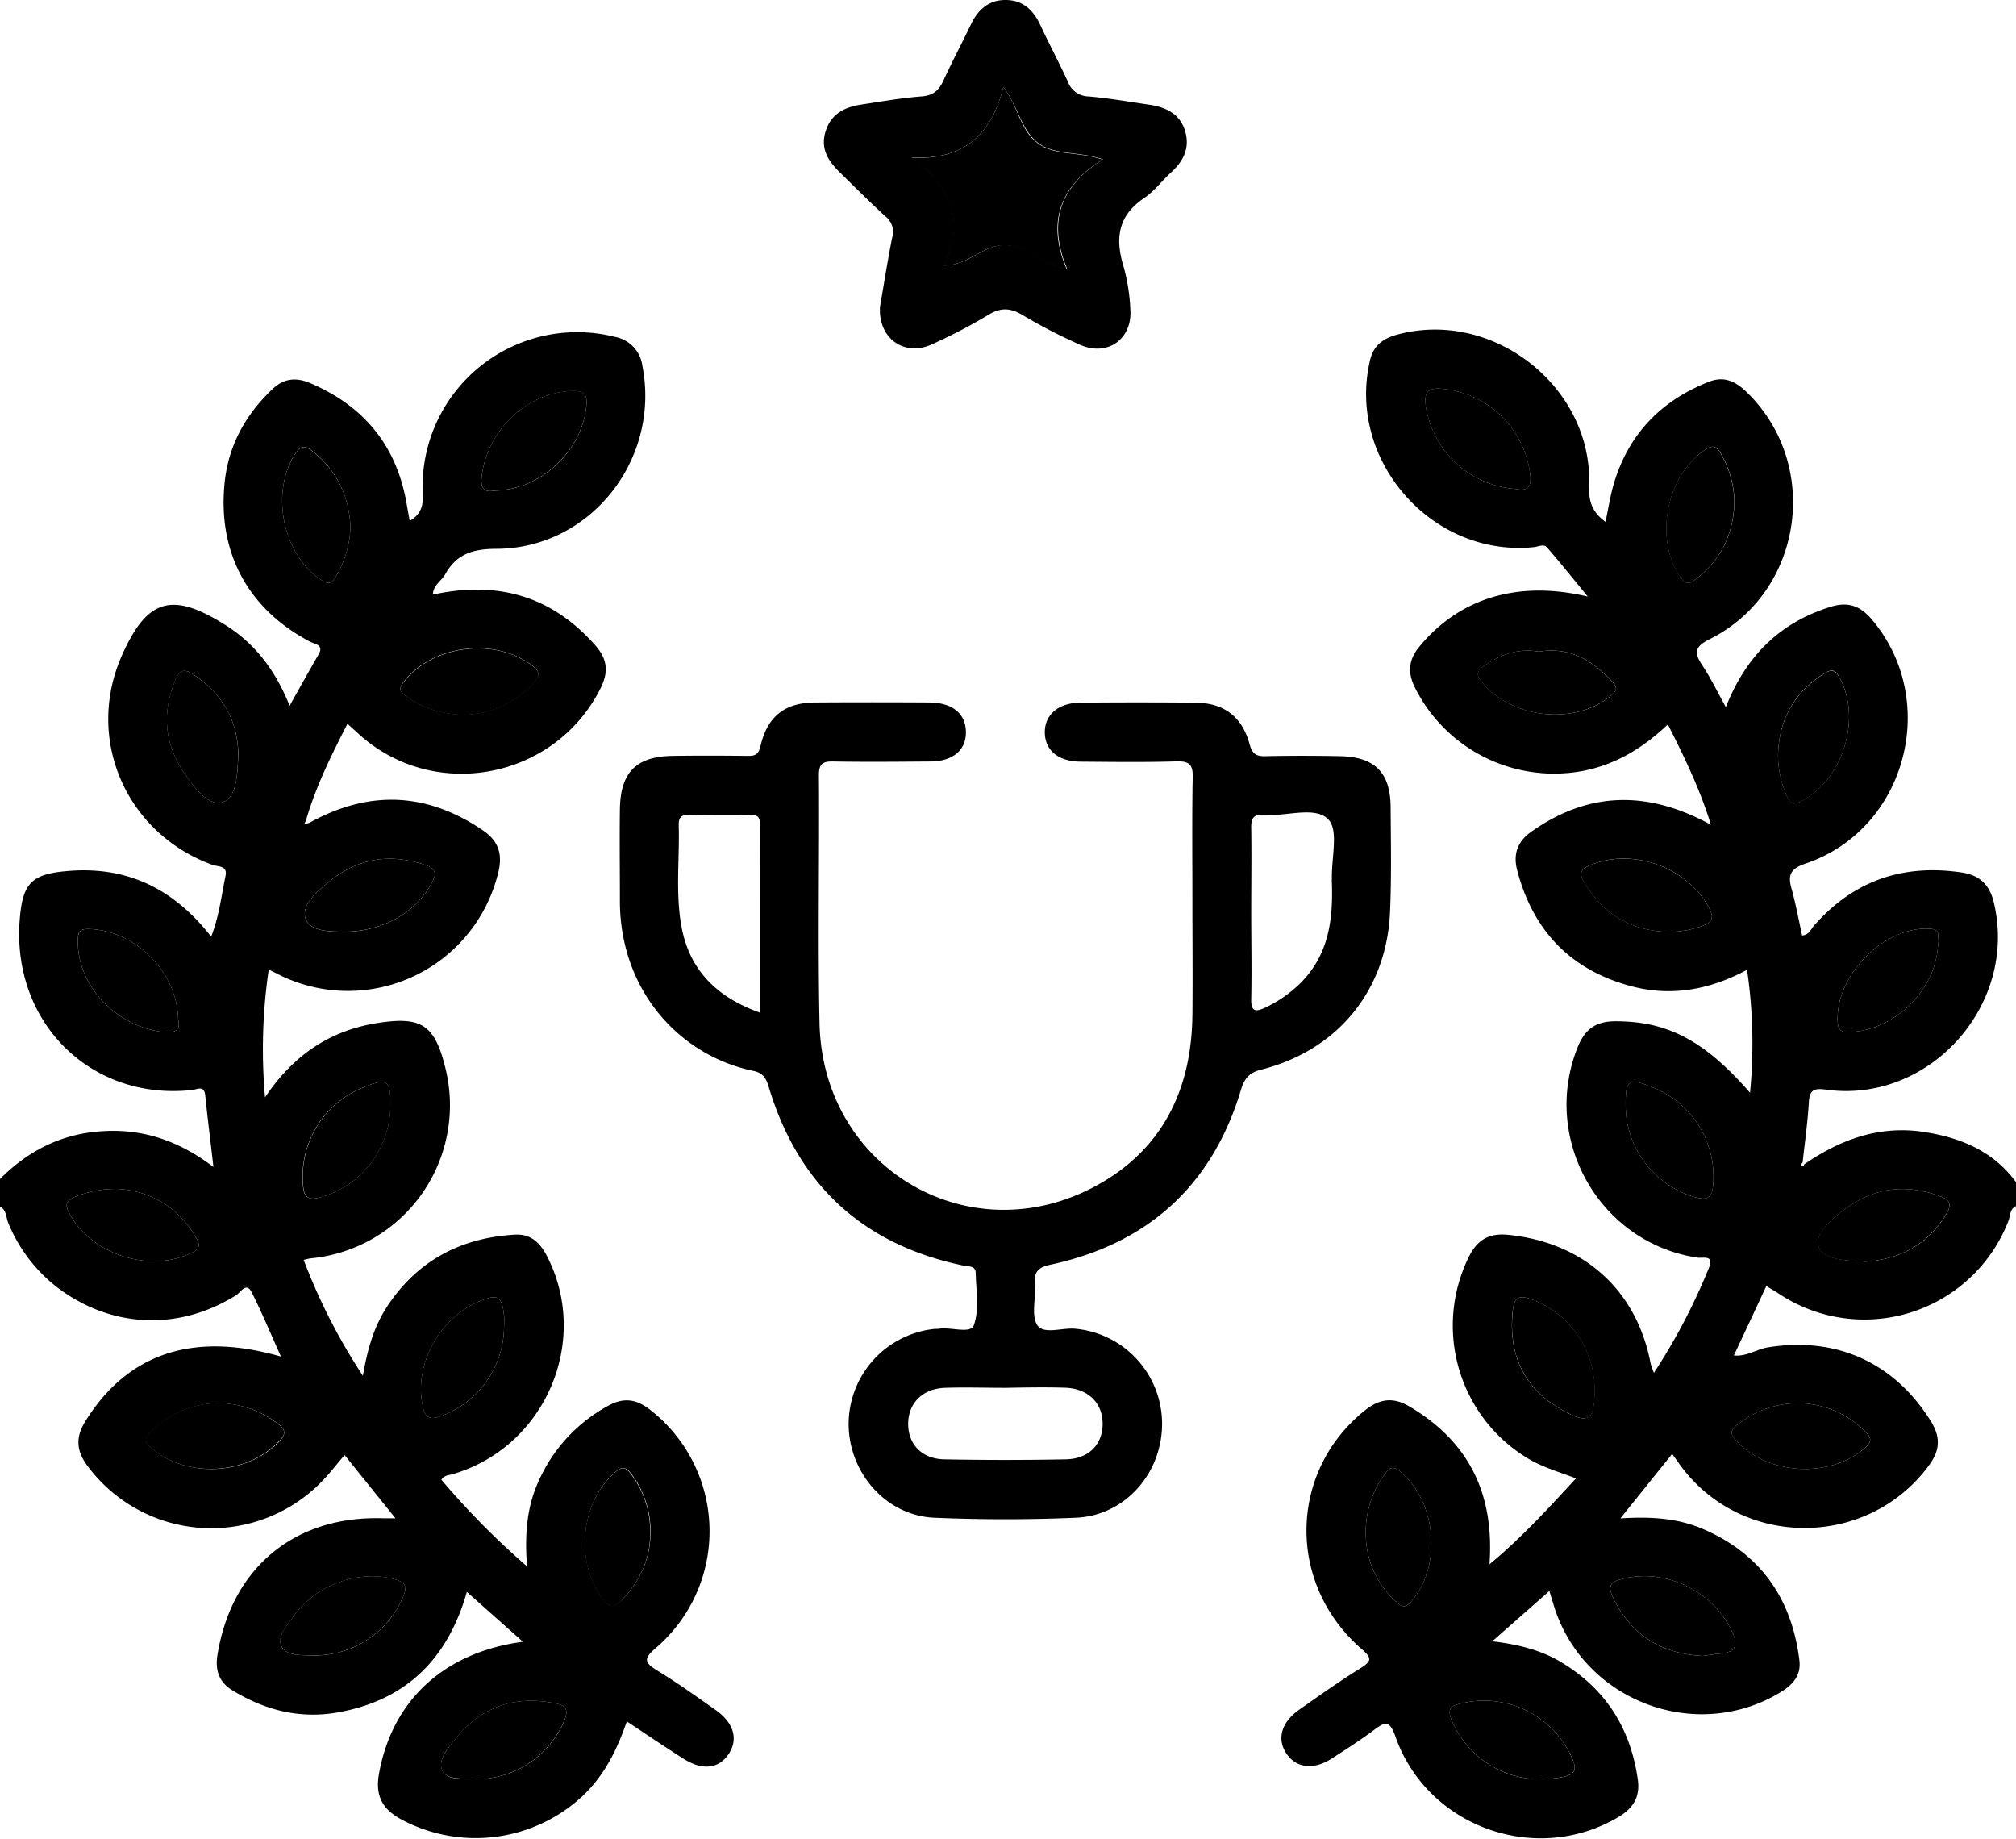
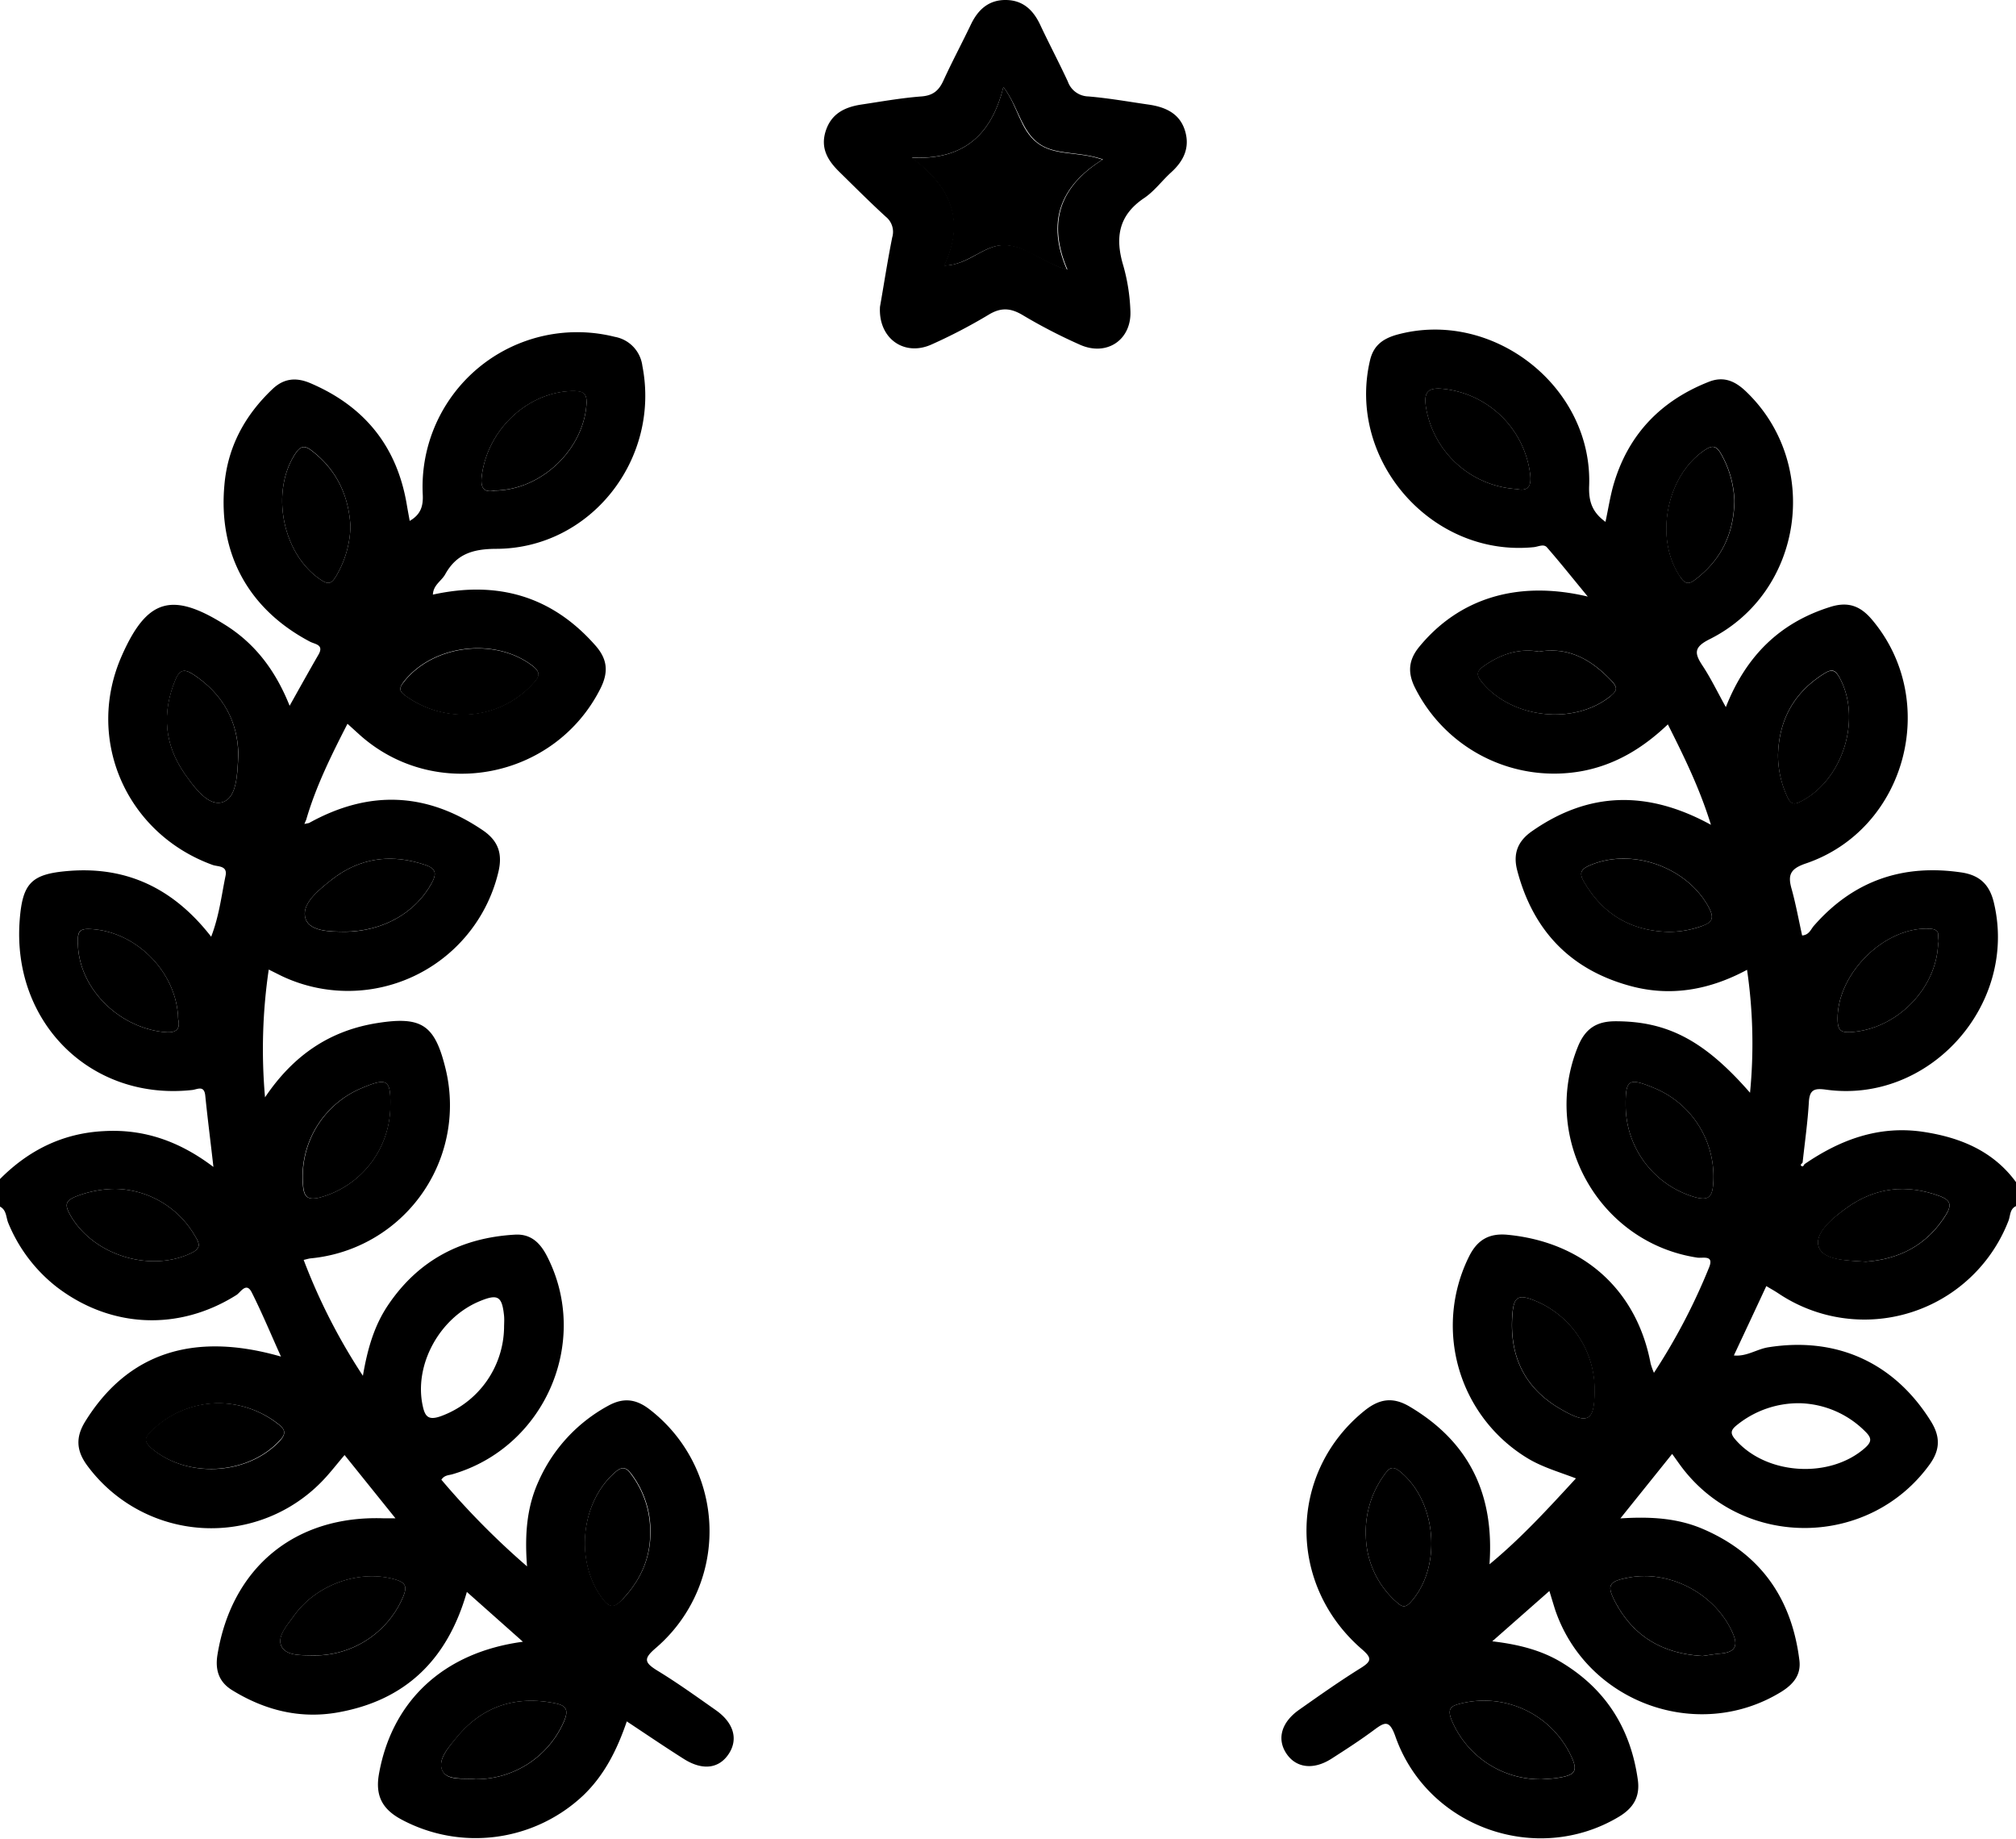
<svg xmlns="http://www.w3.org/2000/svg" viewBox="0 0 494.13 450.55">
  <path class="svg-fill" d="M371.71,119.84c3,.63,3.74-.75,3.3-4a24,24,0,0,0-21.55-20.58c-3.54-.32-4.44.92-4,4.26A24,24,0,0,0,371.71,119.84Z" />
  <path class="svg-fill" d="M415.55,142c6.28-4.8,9.39-11.14,9.54-19.26a25,25,0,0,0-3.32-11.58c-1.26-2.13-2.27-2-4.11-.74-9.35,6.36-12.21,21.75-5.81,31C413.12,143.21,413.94,143.24,415.55,142Z" />
  <path class="svg-fill" d="M475.42,293.1c-8.14-3-15.75-2.17-22.81,2.89-3.43,2.46-8,6.14-6.85,9.56s7.1,3.31,11.49,3.63c8.32-.61,15.1-4.08,19.71-11.53C478.47,295.2,478,294.06,475.42,293.1Z" />
  <path class="svg-fill" d="M376.69,318.92c-4.53-1.93-5.69-1.36-6,3.42-.71,10,3,17.82,11.78,22.91,6.88,4,8.39,3.09,8.41-4.75A23.54,23.54,0,0,0,376.69,318.92Z" />
  <path class="svg-fill" d="M417.17,226.91c2.61-.89,3-2,1.67-4.53-5.3-9.89-18.78-14.7-29.06-10.36-2.4,1-2.78,2-1.51,4.15,4.59,7.85,11.38,11.87,20.41,12.18A23.87,23.87,0,0,0,417.17,226.91Z" />
  <path class="svg-fill" d="M405.26,266.54c-6.07-2.51-6.86-2-6.8,4.41a23.47,23.47,0,0,0,17,22.42c3.24.89,4.23,0,4.45-3.25A23.47,23.47,0,0,0,405.26,266.54Z" />
  <path class="svg-fill" d="M343.26,360.68c-1.7-1.4-2.52-1.23-3.74.42a23.8,23.8,0,0,0-4.74,15.46,22.15,22.15,0,0,0,7.42,15.94c1.44,1.29,2.19,1.68,3.72-.07C353.45,383.86,352.13,368,343.26,360.68Z" />
-   <path class="svg-fill" d="M441.19,343.86a24,24,0,0,0-15.5,5.38c-1.64,1.32-1.6,2.14-.18,3.73,7.55,8.47,22.87,9.41,31.47,1.95,1.82-1.58,1.83-2.51.19-4.12A23.43,23.43,0,0,0,441.19,343.86Z" />
  <path class="svg-fill" d="M358.27,417.39c-2.15.55-3.75.91-2.5,4.06A23.57,23.57,0,0,0,378,436c1.12-.09,2.24-.12,3.35-.28,5.1-.71,5.62-1.76,3.26-6.36A23.58,23.58,0,0,0,358.27,417.39Z" />
  <path class="svg-fill" d="M441.67,196.27c10.06-5.33,14.61-20.06,9.31-30-1.11-2.09-2-2.4-3.94-1.14-7.38,4.64-11,11.31-11.24,19.92a24.3,24.3,0,0,0,2.27,10.23C439,197.29,439.87,197.23,441.67,196.27Z" />
  <path class="svg-fill" d="M450.41,250.15c.09,2.46,1,2.89,3.17,2.77,11.17-.63,21.12-10.58,21.46-21.76-.39-1.23,1.17-3.42-2.09-3.58C461.83,227,450,238.84,450.41,250.15Z" />
  <path class="svg-fill" d="M399.19,386.58c-4.93.92-5.5,1.87-3.17,6.21,4.47,8.31,11.59,12.46,21.28,13,1.26-.17,2.83-.45,4.41-.59,4.38-.38,4.18-2.63,2.63-5.8C419.86,390.28,409.12,384.74,399.19,386.58Z" />
  <path class="svg-fill" d="M363.71,163.19c-2,1.39-1.88,2.32-.41,4.09,7.33,8.83,22.5,10.47,31.37,3.35,1.59-1.27,1.95-2,.42-3.66-4.86-5.16-10.38-8.54-17.93-7.29C372.23,158.82,367.83,160.31,363.71,163.19Z" />
  <path class="svg-fill" d="M46.71,307.15c2.62-1.22,2.26-2.35,1.1-4.25a23,23,0,0,0-19.48-11.56,27,27,0,0,0-9.75,1.87c-2.24.94-2.84,1.8-1.53,4.22C22.42,307.36,36.44,311.93,46.71,307.15Z" />
  <path class="svg-fill" d="M150.54,361c-8.3,7.47-9.63,21.7-2.94,30.71,2,2.65,3.14,2.19,5,.17,4.38-4.64,6.82-10,6.76-16.42a23.21,23.21,0,0,0-4.47-13.92C153.52,359.59,152.58,359.13,150.54,361Z" />
  <path class="svg-fill" d="M78.48,293.43a23.4,23.4,0,0,0,17.21-22.24c.12-6.65-.74-7.21-7-4.56a23.53,23.53,0,0,0-14.39,23.75C74.52,293.38,75.5,294.19,78.48,293.43Z" />
  <path class="svg-fill" d="M68,348.84a23.88,23.88,0,0,0-14.82-5,23.53,23.53,0,0,0-16,6.69c-1.7,1.63-2.12,2.63,0,4.44,8.72,7.3,23.31,6.48,31.16-1.76C70.35,351.24,69.86,350.22,68,348.84Z" />
  <path class="svg-fill" d="M121.33,120.2c11.37-.16,21.57-10,22.41-21,.23-2.89-.78-3.45-3.41-3.4-10.8.22-20.52,9.12-22.19,20.34C117.68,119.26,118.27,120.86,121.33,120.2Z" />
  <path class="svg-fill" d="M78.61,142.06c1.75,1.17,2.57,1.1,3.68-.73A25.19,25.19,0,0,0,85.9,129c-.41-7.49-3.34-13.78-9.44-18.5-1.78-1.37-2.75-1.33-4.09.72C66.21,120.61,69.27,135.83,78.61,142.06Z" />
  <path class="svg-fill" d="M54.58,196.56c3.52-1.12,3.6-6.94,3.82-11.69-.12-8.1-3.72-14.77-11-19.58-2.45-1.63-3.51-1-4.51,1.49-3.24,8-2.6,15.65,2.33,22.77C47.63,193,51.07,197.69,54.58,196.56Z" />
  <path class="svg-fill" d="M40,252.89c3.08.35,4.27-.5,3.67-3.18C43.4,238.08,33.11,228,21.86,227.65c-2.74-.09-2.74,1.14-2.76,3.12C19,241.58,28.52,251.58,40,252.89Z" />
-   <path class="svg-fill" d="M123.54,325.34c0-1,.08-1.92,0-2.88-.46-4.84-1.49-5.45-6-3.59-9.75,4-16,15.39-14,25.34.56,2.83,1.29,4,4.61,2.79A23.52,23.52,0,0,0,123.54,325.34Z" />
  <path class="svg-fill" d="M104.11,211.91c-8.38-2.79-16.14-1.69-23.06,3.85-3.11,2.48-7.38,5.88-6.13,9.44,1.13,3.19,6.54,3.05,9.34,3.11,9.77,0,17.73-4.8,21.59-12C107.25,213.74,106.54,212.71,104.11,211.91Z" />
  <path class="svg-fill" d="M99.61,170.67a24.2,24.2,0,0,0,14,4.48,23.11,23.11,0,0,0,17.09-7.65c1.69-1.77,1.85-2.79-.33-4.43-9.17-6.91-24.24-5-31.34,4C97.52,168.89,98.07,169.58,99.61,170.67Z" />
  <path class="svg-fill" d="M135.84,417.34c-9.66-1.87-17.73.85-24,8.49-1.9,2.34-4.62,5.44-3.46,8s5.38,1.81,8.13,2.16a23.5,23.5,0,0,0,21.72-14.19C139.57,418.7,138.49,417.86,135.84,417.34Z" />
  <path class="svg-fill" d="M96.72,387c-8.57-2.42-19.11,1.19-24.62,8.87-1.65,2.31-4.31,5.13-3.1,7.56s5,2.14,7.88,2.22a23.54,23.54,0,0,0,21.91-14.32C99.8,388.81,99.55,387.82,96.72,387Z" />
  <path class="svg-fill" d="M245.93,21.32c-2.91,11.78-9.83,18-22.59,17.31,9.48,7,13.36,15.26,8,26.48,6.16-.15,9.73-5.23,15-5s9.13,4.31,15.17,6c-5-11.56-1.84-20.41,8.71-27-6.08-2.12-11.72-.8-16-4.11S249.6,26.14,245.93,21.32Z" />
  <path class="svg-stroke" d="M471.54,277.38c-10.87-1.67-20.45,1.84-29.28,7.92-.22.51-.52.77-.91.18,0-.07.31-.39.48-.6.53-4.93,1.24-9.86,1.53-14.81.18-3.14,1.44-3.43,4.23-3.05,25.23,3.49,46.9-20.63,41.19-45.5-1-4.58-3.38-7-7.91-7.71-14.46-2.17-26.62,2-36.3,13.08-.74.85-1.14,2.22-2.86,2.35-.86-3.88-1.54-7.66-2.56-11.34-1-3.44-.41-5,3.48-6.31,24.61-8.37,33-39.91,16.18-59.77-2.81-3.32-5.8-4.47-10.15-3.11-12.42,3.87-20.68,12-25.65,24.57-2.1-3.78-3.69-7.1-5.7-10.14s-2.21-4.54,1.74-6.51c23-11.5,27.45-43,8.89-60.71-2.7-2.58-5.5-3.79-9.12-2.35-11.61,4.58-19.52,12.67-23.18,24.67-.94,3.09-1.41,6.32-2.13,9.64-3.31-2.41-4.15-5.06-4-8.87.86-24.38-23.81-43.49-47.27-36.95-3.43,1-5.62,2.7-6.45,6.27-5.72,24.44,15.16,48.27,40.15,45.75,1.09-.11,2.43-.87,3.23.06,3.15,3.61,6.14,7.36,10,12.05-17.33-4.11-31.62.53-41.3,12.3-2.58,3.14-2.89,6.17-1.18,9.77a38.13,38.13,0,0,0,41.27,20.66c8.13-1.57,14.81-5.67,20.84-11.41,4.06,8.07,7.83,15.77,10.56,24.61-15.47-8.47-29.88-8.22-43.91,1.6-3.52,2.46-4.63,5.56-3.57,9.59,3.88,14.77,13.09,24.38,27.87,28.34,9.89,2.65,19.36.89,28.46-4a124.74,124.74,0,0,1,.73,30.13c-11.24-12.9-20.34-17.53-33-17.52-4.6,0-7.37,1.79-9.16,6.15-9.22,22.56,5.15,48.12,29.23,51.77,1.37.21,4.25-.78,2.84,2.54a148.93,148.93,0,0,1-13.46,25.69,17.37,17.37,0,0,1-.81-2.26c-3.41-18.08-16.49-29.78-35.09-31.57-4.42-.42-7.31,1.19-9.33,5.14a38,38,0,0,0,14.7,49.89c3.47,2,7.29,3.1,11.41,4.67-6.88,7.47-13.43,14.64-21.19,21.05,1.22-17.15-4.94-30-19.63-38.68-4.09-2.4-7.37-1.86-10.95,1-18.67,15-19.14,42.53-.73,58.46,2.45,2.13,2.53,2.91-.22,4.63-5.18,3.22-10.17,6.75-15.16,10.26-4.35,3.08-5.45,7.15-3.1,10.69s6.59,4.13,11.05,1.29c3.51-2.25,7-4.5,10.37-7,2.69-2,3.84-2.63,5.31,1.54,7.83,22.29,34.62,31.73,54.75,19.69,3.59-2.15,5.26-4.91,4.66-9.13-1.74-12.34-7.67-21.93-18.36-28.51-5-3.1-10.61-4.58-17.31-5.37l14-12.33c.6,1.94,1,3.31,1.43,4.65,7.75,22.71,34.92,32.56,55.3,20.12,3-1.84,5-4.15,4.55-7.78-1.85-15-9.38-26-23.47-32.11-6.29-2.74-12.9-3.15-20.41-2.67l12.69-15.8c1,1.37,1.72,2.43,2.49,3.44,15.32,20,45.9,19.51,60.63-.87,2.6-3.61,2.64-6.82.28-10.6-8.95-14.34-23.08-20.76-39.83-18.1-2.84.45-5.3,2.32-8.44,2,2.67-5.7,5.28-11.26,7.95-17,1,.61,2,1.15,2.91,1.76a37.86,37.86,0,0,0,56.44-17.74c.5-1.25.29-2.94,1.9-3.63v-5.79C488.61,282.09,480.55,278.76,471.54,277.38Zm1.41-49.8c3.26.16,1.7,2.35,2.09,3.58-.34,11.18-10.29,21.13-21.46,21.76-2.21.12-3.08-.31-3.17-2.77C450,238.84,461.83,227,473,227.58ZM371.71,119.84a24,24,0,0,1-22.23-20.31c-.46-3.34.44-4.58,4-4.26A24,24,0,0,1,375,115.85C375.45,119.09,374.66,120.47,371.71,119.84Zm23,50.79c-8.87,7.12-24,5.48-31.37-3.35-1.47-1.77-1.56-2.7.41-4.09,4.12-2.88,8.52-4.37,13.45-3.51,7.55-1.25,13.07,2.13,17.93,7.29C396.62,168.6,396.26,169.36,394.67,170.63Zm17.18-29.24c-6.4-9.21-3.54-24.6,5.81-31,1.84-1.25,2.85-1.39,4.11.74a25,25,0,0,1,3.32,11.58c-.15,8.12-3.26,14.46-9.54,19.26C413.94,143.24,413.12,143.21,411.85,141.39Zm5.32,85.52a23.87,23.87,0,0,1-8.49,1.44c-9-.31-15.82-4.33-20.41-12.18C387,214,387.38,213,389.78,212c10.28-4.34,23.76.47,29.06,10.36C420.18,224.89,419.78,226,417.17,226.91ZM345.92,392.43c-1.53,1.75-2.28,1.36-3.72.07a22.15,22.15,0,0,1-7.42-15.94,23.8,23.8,0,0,1,4.74-15.46c1.22-1.65,2-1.82,3.74-.42C352.13,368,353.45,383.86,345.92,392.43Zm38.71,36.95c2.36,4.6,1.84,5.65-3.26,6.36-1.11.16-2.23.19-3.35.28a23.57,23.57,0,0,1-22.25-14.57c-1.25-3.15.35-3.51,2.5-4.06A23.58,23.58,0,0,1,384.63,429.38Zm-2.19-84.13c-8.79-5.09-12.49-12.94-11.78-22.91.34-4.78,1.5-5.35,6-3.42a23.54,23.54,0,0,1,14.16,21.58C390.83,348.34,389.32,349.24,382.44,345.25Zm16.75,41.33c9.93-1.84,20.67,3.7,25.15,12.83,1.55,3.17,1.75,5.42-2.63,5.8-1.58.14-3.15.42-4.41.59-9.69-.55-16.81-4.7-21.28-13C393.69,388.45,394.26,387.5,399.19,386.58Zm20.72-96.46c-.22,3.21-1.21,4.14-4.45,3.25a23.47,23.47,0,0,1-17-22.42c-.06-6.4.73-6.92,6.8-4.41A23.47,23.47,0,0,1,419.91,290.12Zm5.78,59.12a24,24,0,0,1,15.5-5.38,23.43,23.43,0,0,1,16,6.94c1.64,1.61,1.63,2.54-.19,4.12-8.6,7.46-23.92,6.52-31.47-1.95C424.09,351.38,424.05,350.56,425.69,349.24ZM435.8,185c.24-8.61,3.86-15.28,11.24-19.92,2-1.26,2.83-1,3.94,1.14,5.3,10,.75,24.69-9.31,30-1.8,1-2.67,1-3.6-1A24.3,24.3,0,0,1,435.8,185ZM477,297.65c-4.61,7.45-11.39,10.92-19.71,11.53-4.39-.32-10.34-.33-11.49-3.63s3.42-7.1,6.85-9.56c7.06-5.06,14.67-5.86,22.81-2.89C478,294.06,478.47,295.2,477,297.65Z" />
  <path class="svg-stroke" d="M175.46,419.08c-4.72-3.32-9.43-6.71-14.36-9.71-3.22-2-3.4-2.93-.33-5.55a37.68,37.68,0,0,0-1.53-58.43c-3.3-2.55-6.38-3-10.17-.91a39,39,0,0,0-17,18.36c-3,6.5-3.48,13.32-2.89,21a192,192,0,0,1-21-21.24c.78-1.16,1.83-1.07,2.73-1.34,22.67-6.6,33.9-32.57,23.16-53.44-1.68-3.27-3.95-5.49-7.84-5.27-13.16.75-23.7,6.24-31.15,17.32-3.35,5-5,10.62-6.13,17.27a145.27,145.27,0,0,1-14.52-28.4c.8-.18,1.25-.33,1.71-.38a37.69,37.69,0,0,0,33-46.75c-2.6-10.49-5.86-12.59-16.48-10.94-11.68,1.8-20.68,7.8-27.7,18.23a133.94,133.94,0,0,1,.91-31.31L69,239.15a37.9,37.9,0,0,0,53.12-25.32c1.11-4.47.11-7.73-3.78-10.37-13.87-9.41-28-9.88-42.6-1.78l-1.13.23c.14-.34.28-.68.43-1,2.38-8.19,6.14-15.77,10.13-23.55l3,2.72c18.46,16.51,47.84,10.8,59-11.35,2-4,1.76-7.15-1.21-10.53-10.75-12.23-24.13-15.94-39.86-12.49.1-2.35,2.08-3.32,3-4.94,2.76-5,6.75-6.26,12.55-6.28,23.15-.07,40.27-22,35.8-44.82a8.29,8.29,0,0,0-6.77-7.13,37.89,37.89,0,0,0-47.06,38.67c.14,2.87-.52,4.88-3.2,6.44-.25-1.42-.49-2.66-.7-3.91-2.38-14.31-10.34-24.17-23.66-29.85-3.52-1.5-6.54-1.16-9.29,1.47C60,101.79,55.8,109.52,55,118.89c-1.53,16.89,6,30.47,21,38.36,1.23.64,3.49.71,2.05,3.19-2.31,4-4.54,8-7.06,12.51-3.49-8.72-8.55-15.37-16.08-20-12.84-8-18.9-6.13-25,7.61-9.14,20.46.94,43.69,22.23,51.4,1.25.45,3.69.1,3.14,2.67-1,4.85-1.56,9.84-3.52,14.91-9.2-11.82-20.7-17.33-35.15-16.1-8.94.75-11.09,3-11.78,12-1.95,25.2,17.55,44.39,42.3,41.66,1.2-.13,2.92-1.25,3.18,1.36.56,5.56,1.28,11.1,2,17.5-8.3-6.29-17-9.34-26.83-8.78C15.36,277.68,7,281.88,0,288.92v6.76c1.66.86,1.45,2.7,2.06,4.09a38.31,38.31,0,0,0,11.78,15.56c13.27,10.18,30,10.92,44.13,2,1-.64,2.4-3.29,3.74-.61,2.52,5,4.66,10.17,7.16,15.71-21.66-6.24-37.66-.71-47.95,15.85-2.5,4-2.18,7.35.57,11a37.78,37.78,0,0,0,57.79,3.35c1.8-1.9,3.4-4,5.18-6.07l12.47,15.5c-1.63,0-2.27,0-2.91,0-21.65-.76-37.2,12-40.71,33.39-.62,3.73.31,6.71,3.58,8.72,7.93,4.89,16.55,7.09,25.79,5.48,16.65-2.91,27-12.9,31.75-29.55l13.74,12.21C108.53,404.93,96,417,92.87,434.8c-.9,5.2.81,8.5,5.4,11A38.49,38.49,0,0,0,142.92,440c5.24-5,8.34-11.25,10.71-18.17,4.85,3.21,9.36,6.28,14,9.21s8.64,2.33,11-1.27S179.83,422.15,175.46,419.08ZM81.05,215.76c6.92-5.54,14.68-6.64,23.06-3.85,2.43.8,3.14,1.83,1.74,4.42-3.86,7.18-11.82,12-21.59,12-2.8-.06-8.21.08-9.34-3.11C73.67,221.64,77.94,218.24,81.05,215.76Zm37.09-99.59c1.67-11.22,11.39-20.12,22.19-20.34,2.63,0,3.64.51,3.41,3.4-.84,11-11,20.81-22.41,21C118.27,120.86,117.68,119.26,118.14,116.17ZM99,167c7.1-9,22.17-10.87,31.34-4,2.18,1.64,2,2.66.33,4.43a23.11,23.11,0,0,1-17.09,7.65,24.2,24.2,0,0,1-14-4.48C98.07,169.58,97.52,168.89,99,167ZM72.37,111.17c1.34-2,2.31-2.09,4.09-.72,6.1,4.72,9,11,9.44,18.5a25.19,25.19,0,0,1-3.61,12.38c-1.11,1.83-1.93,1.9-3.68.73C69.27,135.83,66.21,120.61,72.37,111.17ZM40,252.89c-11.49-1.31-21-11.31-20.91-22.12,0-2,0-3.21,2.76-3.12,11.25.35,21.54,10.43,21.82,22.06C44.28,252.39,43.09,253.24,40,252.89Zm6.7,54.26c-10.27,4.78-24.29.21-29.66-9.72-1.31-2.42-.71-3.28,1.53-4.22a27,27,0,0,1,9.75-1.87A23,23,0,0,1,47.81,302.9C49,304.8,49.33,305.93,46.71,307.15Zm7.87-110.59c-3.51,1.13-6.95-3.6-9.32-7-4.93-7.12-5.57-14.74-2.33-22.77,1-2.49,2.06-3.12,4.51-1.49,7.24,4.81,10.84,11.48,11,19.58C58.18,189.62,58.1,195.44,54.58,196.56ZM68.45,353.24C60.6,361.48,46,362.3,37.29,355c-2.16-1.81-1.74-2.81,0-4.44a23.53,23.53,0,0,1,16-6.69,23.88,23.88,0,0,1,14.82,5C69.86,350.22,70.35,351.24,68.45,353.24Zm20.21-86.61c6.29-2.65,7.15-2.09,7,4.56a23.4,23.4,0,0,1-17.21,22.24c-3,.76-4-.05-4.21-3.05A23.53,23.53,0,0,1,88.66,266.63ZM98.79,391.35a23.54,23.54,0,0,1-21.91,14.32c-2.87-.08-6.69.17-7.88-2.22s1.45-5.25,3.1-7.56c5.51-7.68,16.05-11.29,24.62-8.87C99.55,387.82,99.8,388.81,98.79,391.35Zm4.76-47.14c-2-9.95,4.26-21.31,14-25.34,4.48-1.86,5.51-1.25,6,3.59.09,1,0,1.92,0,2.88A23.52,23.52,0,0,1,108.16,347C104.84,348.22,104.11,347,103.55,344.21Zm34.71,77.6A23.5,23.5,0,0,1,116.54,436c-2.75-.35-6.92.52-8.13-2.16s1.56-5.67,3.46-8c6.24-7.64,14.31-10.36,24-8.49C138.49,417.86,139.57,418.7,138.26,421.81Zm14.38-30c-1.9,2-3.07,2.48-5-.17-6.69-9-5.36-23.24,2.94-30.71,2-1.84,3-1.38,4.39.54a23.21,23.21,0,0,1,4.47,13.92C159.46,381.85,157,387.21,152.64,391.85Z" />
-   <path class="svg-stroke" d="M340.71,223.37c.36-8.51.2-17,.14-25.56s-3.92-12.33-12.38-12.51c-6.11-.12-12.22-.13-18.33,0-2.36.07-3.24-.66-3.88-3-1.86-6.78-6.35-10.07-13.39-10.12q-14-.12-28,0c-5.53.05-8.89,3-8.78,7.46.11,4.27,3.34,6.95,8.69,7,7.88.06,15.76.18,23.64-.07,3.26-.1,4,1,3.91,4-.18,10-.07,19.94-.07,29.9,0,9.49.1,19,0,28.46-.22,17.24-6.7,31.57-21.68,40.55-31.29,18.75-68.93-2.25-69.71-38.75-.43-20.25,0-40.52-.15-60.78,0-2.86,1-3.4,3.56-3.35,7.88.14,15.76.06,23.63,0,5.65,0,8.9-2.76,8.84-7.25s-3.3-7.17-9-7.21q-14-.09-28,0c-7.34.06-11.62,3.34-13.34,10.64-.5,2.12-1.3,2.48-3.15,2.45-6.1-.07-12.22-.09-18.32,0-9,.12-12.85,4-13,13-.1,7.4,0,14.79,0,22.19-.15,21.92,14.34,38.18,32.7,42,2.16.45,3,1.48,3.7,3.65,7.17,24.17,23.1,38.94,47.86,44.07,1.2.25,2.92,0,2.95,1.77.09,4.33.93,9-.46,12.84-.8,2.19-5.6.38-8.56.85-.47.08-1,0-1.44.09A23.5,23.5,0,0,0,208,349.06c.11,12,9.26,22.36,21,22.86,11.55.49,23.15.5,34.7,0,12.08-.5,21.2-10.94,21.13-23.19a23.42,23.42,0,0,0-21.45-23.14c-3.15-.24-7.57,1.46-9.12-.85s-.35-6.5-.61-9.84c-.23-3,.5-4.3,3.89-5,23.83-5.15,39.57-19.38,46.63-42.85.81-2.7,2-4.2,4.9-4.92C327.86,257.4,339.9,242.71,340.71,223.37ZM186.26,248.14c-10.79-3.82-17.27-10.59-19.21-21-1.53-8.22-.46-16.64-.69-25-.05-1.89.77-2.53,2.57-2.51,5,.06,9.95.12,14.91,0,2.45-.07,2.44,1.28,2.44,3C186.25,217.55,186.26,232.46,186.26,248.14ZM261,340.06c5.72.18,9.3,3.76,9.26,8.94-.05,5-3.42,8.5-9,8.61q-14.94.3-29.88,0c-5.52-.13-8.85-3.8-8.78-8.81s3.56-8.51,9-8.71c5-.17,10,0,14.94,0C251.4,340,256.23,339.91,261,340.06Zm65.42-124.49c.4,9.38-.57,18.3-7.72,25.38a30.6,30.6,0,0,1-8.67,6c-2.39,1.11-3.41.85-3.35-2.13.15-7.06,0-14.13,0-21.19,0-6.91.1-13.82,0-20.72-.06-2.49.64-3.45,3.21-3.23,5.37.44,12.41-2.23,15.66,1.1C328.2,203.42,326.25,210.47,326.46,215.57Z" />
  <path class="svg-stroke" d="M217.1,53.1a4.74,4.74,0,0,1,1.59,5.06c-1.17,5.82-2.06,11.7-3,17-.47,7.75,5.91,12.26,12.58,9.28a130.37,130.37,0,0,0,14.07-7.33c3-1.82,5.38-1.65,8.33.11a131.22,131.22,0,0,0,14.09,7.28c6.61,2.9,12.69-1.3,12.3-8.44a46.67,46.67,0,0,0-1.72-10.92c-2.07-6.83-1.24-12.35,5.09-16.6,2.5-1.68,4.37-4.26,6.63-6.31,3.11-2.83,4.68-6.14,3.35-10.32s-4.86-5.7-8.88-6.28c-4.93-.71-9.84-1.59-14.8-2a5.47,5.47,0,0,1-5-3.65c-2.16-4.65-4.56-9.19-6.74-13.83C253.29,2.49,250.75.05,246.57,0S239.76,2.3,238,5.94c-2.21,4.63-4.64,9.16-6.77,13.82-1.11,2.43-2.54,3.65-5.37,3.87-5,.38-9.88,1.26-14.8,2-4,.62-7.32,2.2-8.69,6.52-1.31,4.15.51,7.15,3.27,9.88C209.44,45.76,213.19,49.52,217.1,53.1Zm28.83-31.78c3.67,4.82,4.3,10.42,8.42,13.63s9.87,2,16,4.11c-10.55,6.58-13.67,15.43-8.71,27-6-1.68-9.84-5.8-15.17-6s-8.89,4.9-15,5c5.33-11.22,1.45-19.43-8-26.48C236.1,39.27,243,33.1,245.93,21.32Z" />
</svg>